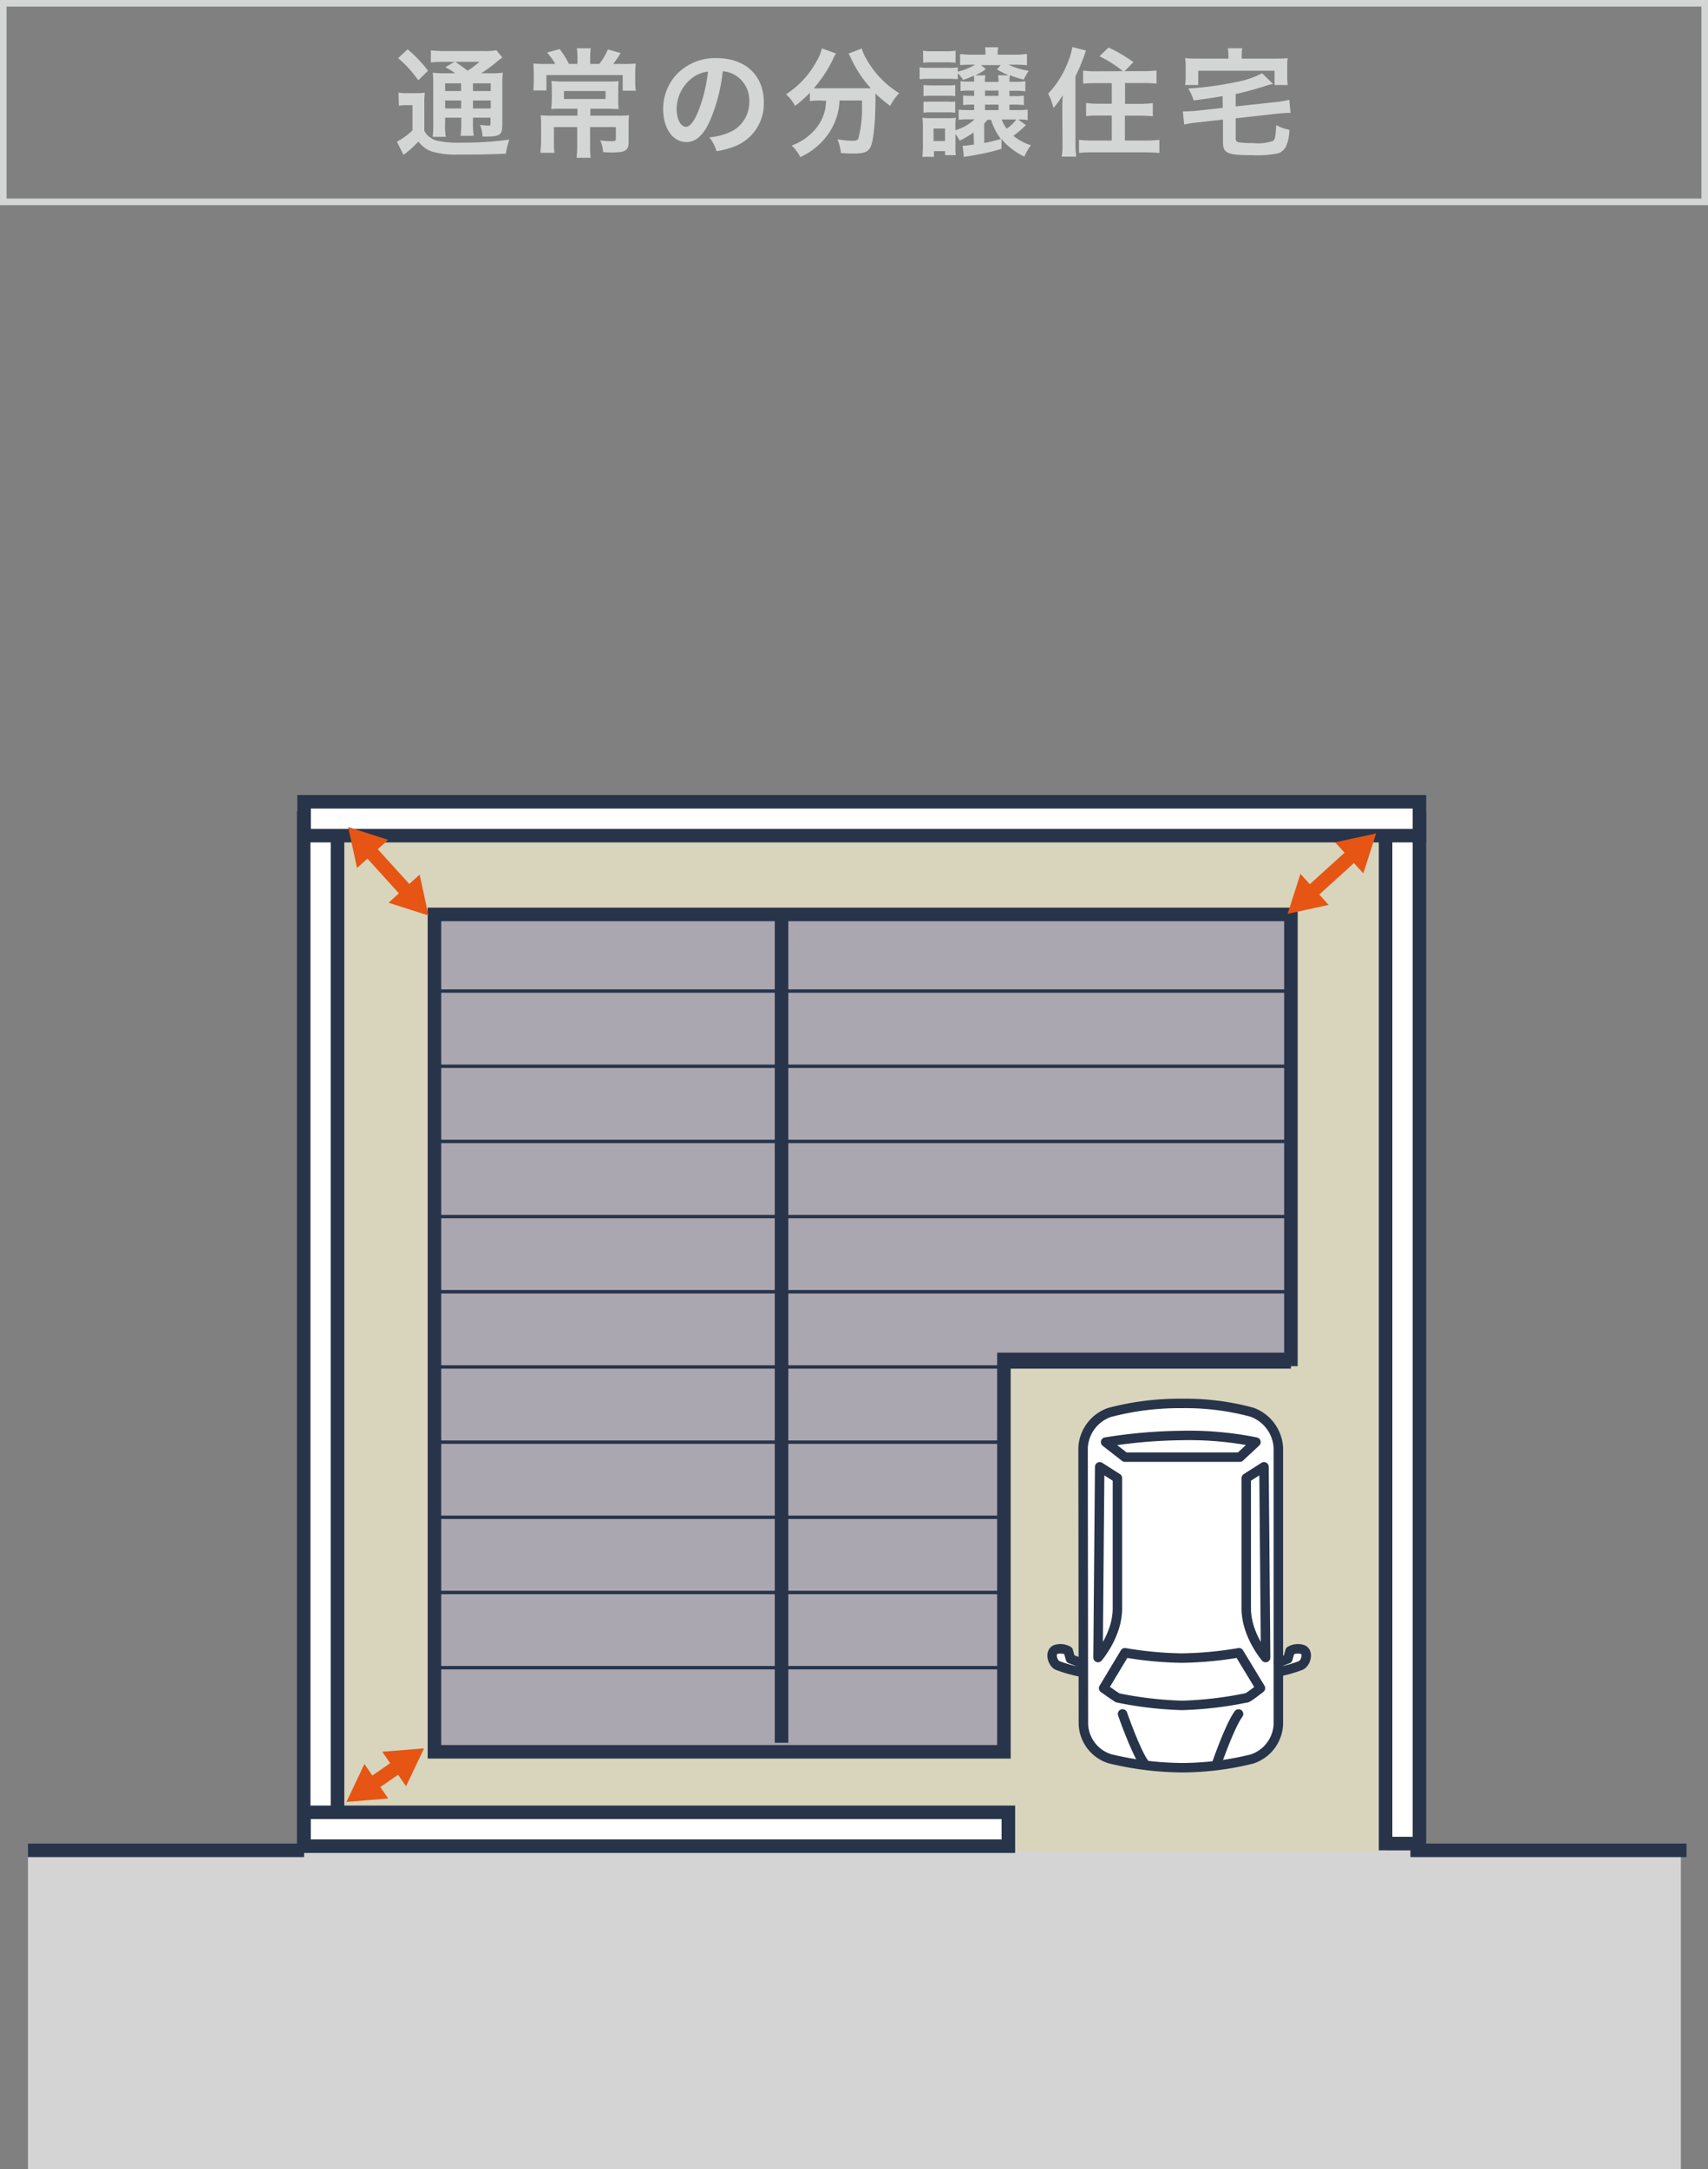
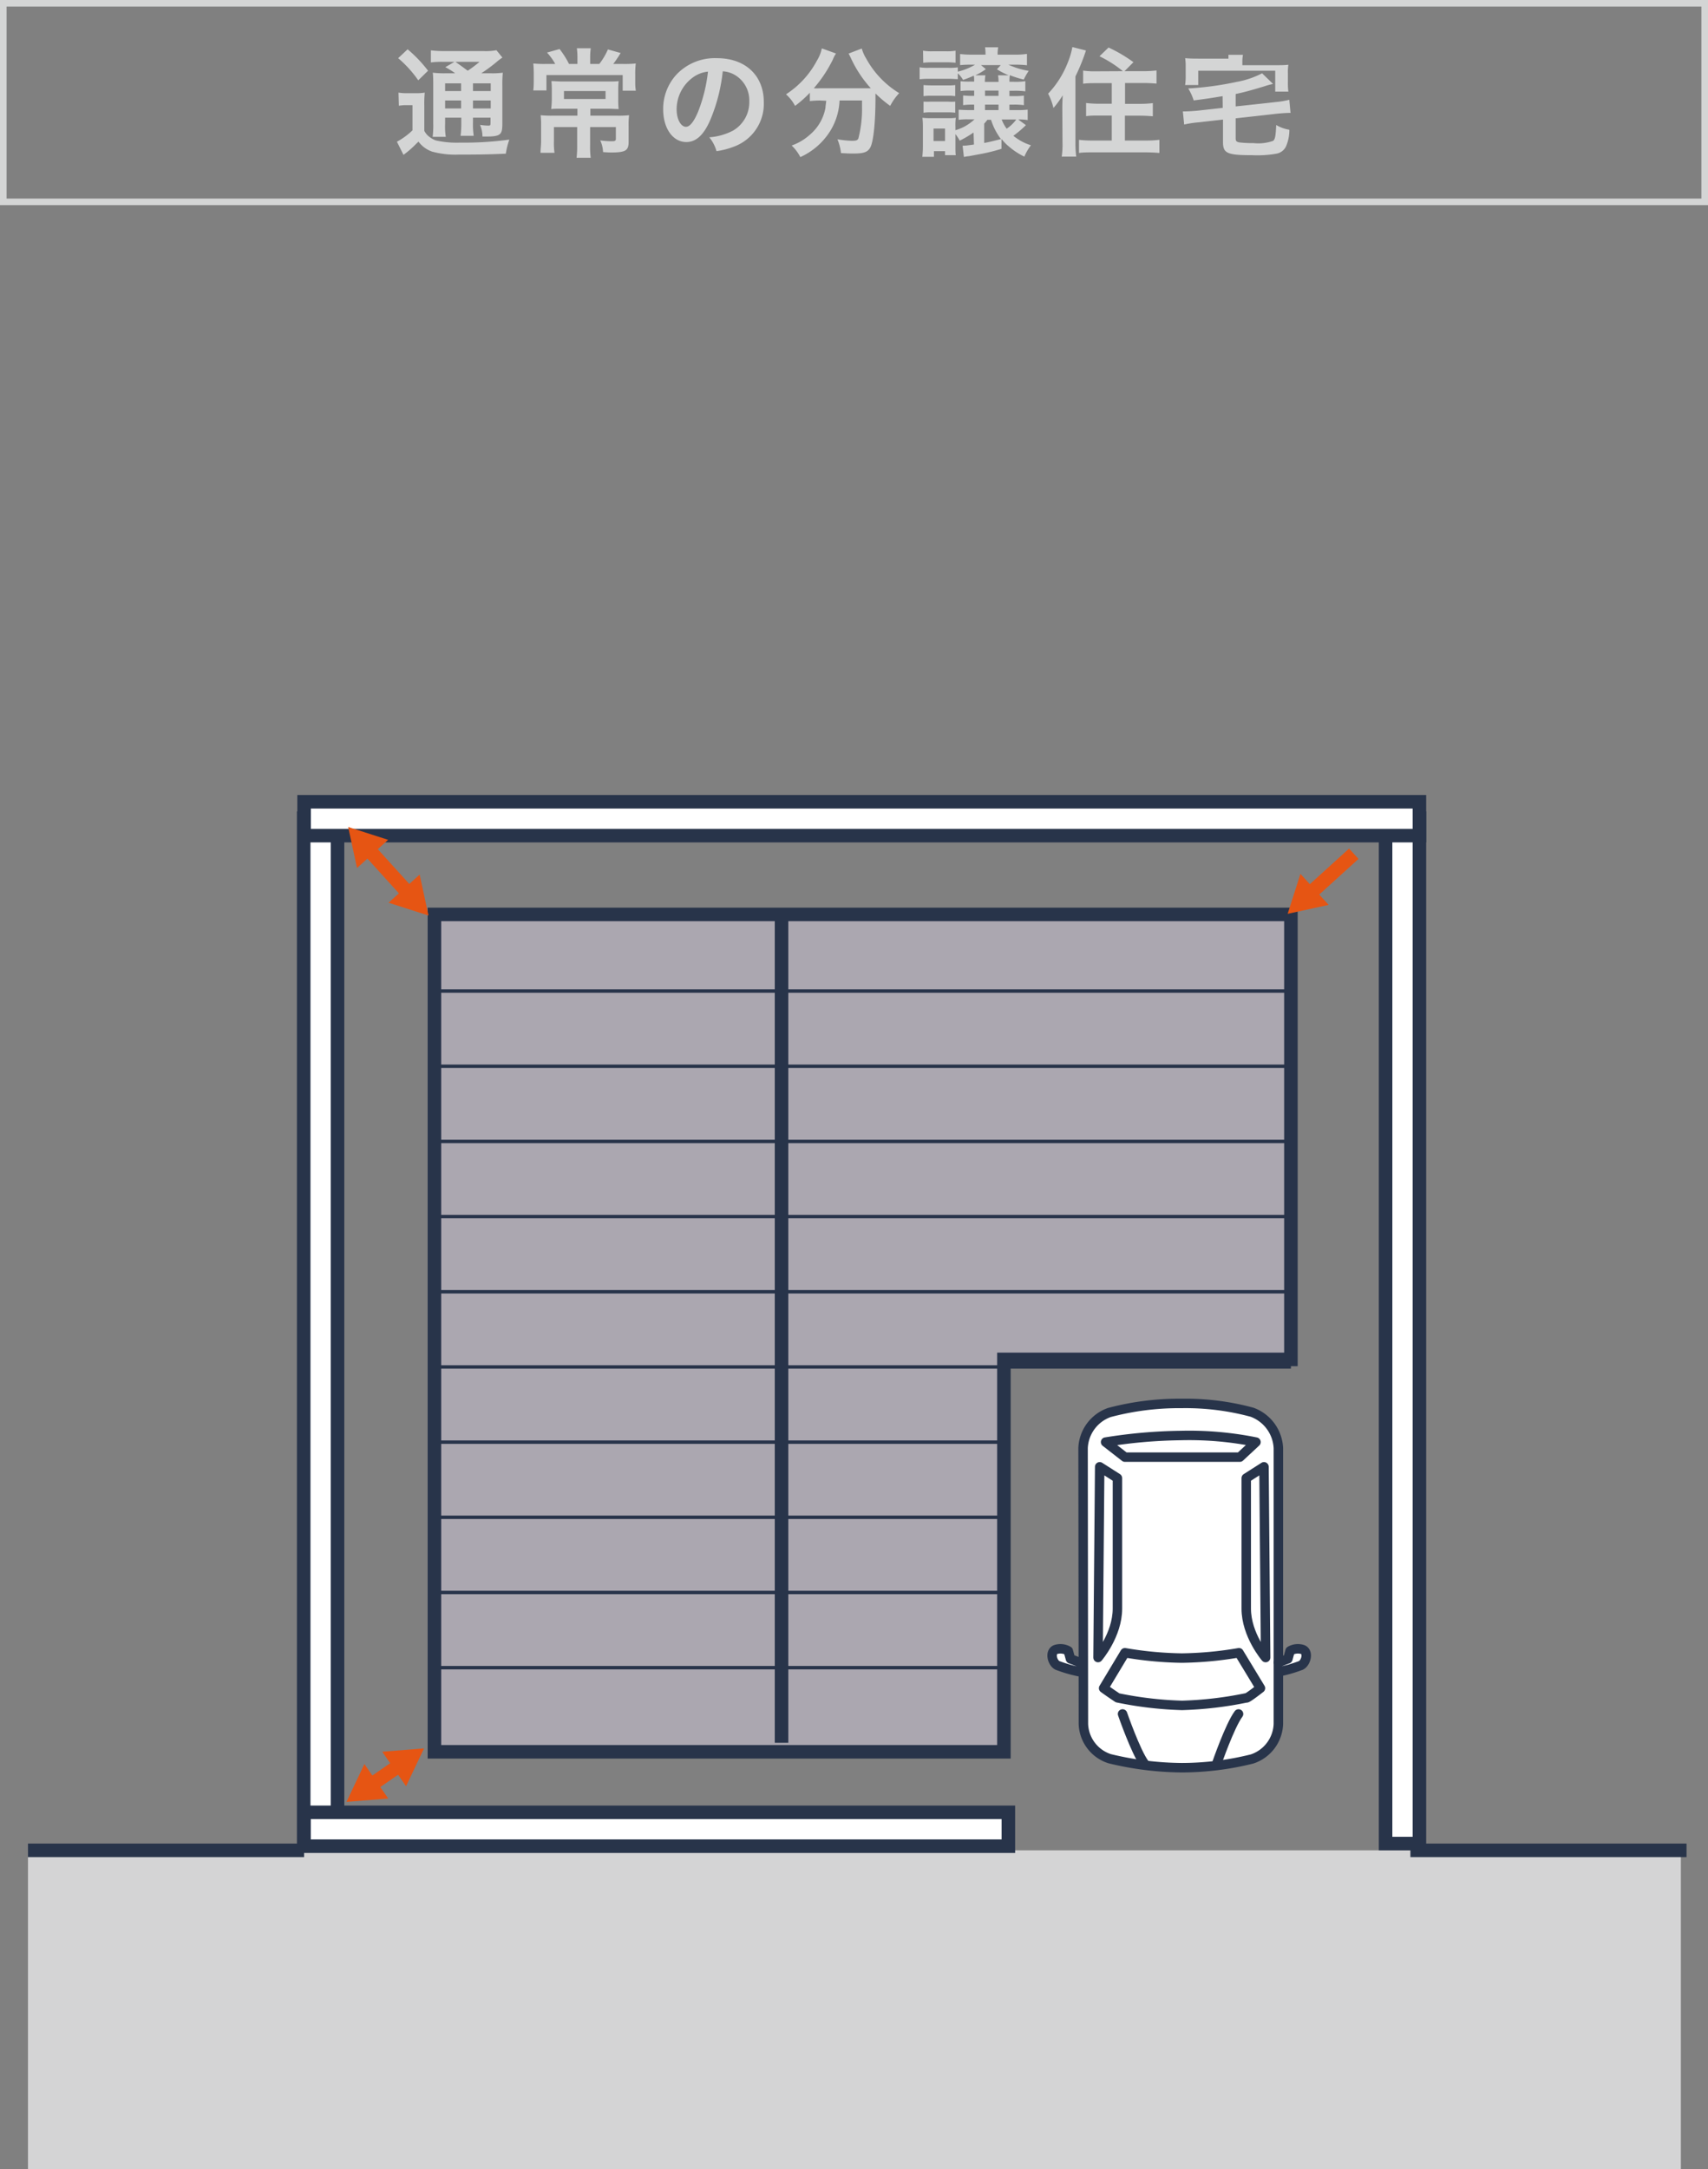
<svg xmlns="http://www.w3.org/2000/svg" id="レイヤー_1" data-name="レイヤー 1" viewBox="0 0 260 330">
  <rect x="0" y="0" width="260" height="330" fill="#808080" stroke="none" />
  <defs>
    <style>.cls-1{fill:#d4d4d5;}.cls-2{fill:#d8d5bc;}.cls-3,.cls-7,.cls-9{fill:#fff;}.cls-3,.cls-5,.cls-6,.cls-8,.cls-9{stroke:#28344a;}.cls-11,.cls-3,.cls-5,.cls-6{stroke-miterlimit:10;}.cls-3,.cls-5{stroke-width:2.06px;}.cls-4{fill:#aba7b0;}.cls-11,.cls-5,.cls-6,.cls-8{fill:none;}.cls-6{stroke-width:0.52px;}.cls-8,.cls-9{stroke-linecap:round;stroke-linejoin:round;stroke-width:1.44px;}.cls-10{fill:#d4d5d5;}.cls-11{stroke:#e65513;stroke-width:2.13px;}.cls-12{fill:#e65513;}</style>
  </defs>
  <rect class="cls-1" x="4.26" y="281.51" width="251.61" height="48.49" />
-   <rect class="cls-2" x="51.38" y="124.71" width="159.66" height="156.91" />
  <rect class="cls-3" x="210.92" y="124.48" width="5.15" height="156" />
  <polygon class="cls-4" points="196.51 139.12 66.13 139.12 66.13 266.52 152.82 266.52 152.82 206.82 196.51 206.82 196.51 139.12" />
  <polygon class="cls-5" points="196.51 139.12 66.13 139.12 66.13 266.52 152.82 266.52 152.82 206.82 196.51 206.82 196.51 139.12" />
  <line class="cls-5" x1="118.97" y1="139.58" x2="118.97" y2="265.15" />
  <line class="cls-6" x1="66.13" y1="150.78" x2="196.51" y2="150.78" />
  <line class="cls-6" x1="66.13" y1="162.22" x2="196.51" y2="162.22" />
  <line class="cls-6" x1="66.13" y1="173.66" x2="196.51" y2="173.66" />
  <line class="cls-6" x1="66.13" y1="185.09" x2="196.51" y2="185.09" />
  <line class="cls-6" x1="66.13" y1="196.53" x2="196.51" y2="196.53" />
  <line class="cls-6" x1="66.13" y1="207.97" x2="196.51" y2="207.97" />
  <line class="cls-6" x1="66.13" y1="219.41" x2="153.05" y2="219.41" />
  <line class="cls-6" x1="66.13" y1="230.84" x2="153.05" y2="230.84" />
  <line class="cls-6" x1="66.13" y1="242.28" x2="153.05" y2="242.28" />
  <line class="cls-6" x1="66.13" y1="253.72" x2="153.05" y2="253.72" />
  <path class="cls-7" d="M164.87,220.31a6,6,0,0,1,4-5.41,41.48,41.48,0,0,1,11-1.38,38.67,38.67,0,0,1,10.73,1.34,6.12,6.12,0,0,1,4,5.45v42a5.83,5.83,0,0,1-4,5.3,44.54,44.54,0,0,1-10.68,1.33,47.8,47.8,0,0,1-11-1.37,5.76,5.76,0,0,1-4-5.26Z" />
  <path class="cls-8" d="M164.87,220.31a6,6,0,0,1,4-5.41,41.48,41.48,0,0,1,11-1.38,38.67,38.67,0,0,1,10.73,1.34,6.12,6.12,0,0,1,4,5.45v42a5.83,5.83,0,0,1-4,5.3,44.54,44.54,0,0,1-10.68,1.33,47.8,47.8,0,0,1-11-1.37,5.76,5.76,0,0,1-4-5.26Z" />
  <path class="cls-8" d="M179.91,252.26a55.37,55.37,0,0,1-8.67-.81L168,256.84c1.19.86,2.13,1.47,2.13,1.47a56.29,56.29,0,0,0,9.81,1.15,56.27,56.27,0,0,0,9.8-1.15s-.08.25,2.13-1.47l-3.27-5.39A55.33,55.33,0,0,1,179.91,252.26Z" />
  <path class="cls-8" d="M192.66,252.18s-2.95-3.43-2.95-7.44V224.88l2.7-1.72Z" />
  <path class="cls-8" d="M167.15,252.18s2.95-3.43,2.95-7.44V224.88l-2.7-1.72Z" />
  <path class="cls-8" d="M191.19,219.4l-2.46,2.29H171.24l-2.94-2.29a77.29,77.29,0,0,1,11.44-1A51.23,51.23,0,0,1,191.19,219.4Z" />
  <path class="cls-9" d="M194.78,254.32a20.64,20.64,0,0,0,3.26-.95c.8-.41,1.21-2.09.22-2.42a2.38,2.38,0,0,0-1.88.22l-.33,1.21-1.43.55" />
  <path class="cls-9" d="M164.22,254.32a20.64,20.64,0,0,1-3.26-.95c-.8-.41-1.21-2.09-.22-2.42a2.38,2.38,0,0,1,1.88.22l.33,1.21,1.43.55" />
  <path class="cls-8" d="M174.2,268.3c-1.32-1.78-3.32-7.54-3.32-7.54" />
  <path class="cls-8" d="M188.54,260.76c-1.33,1.78-3.32,7.54-3.32,7.54" />
  <rect class="cls-3" x="46.23" y="124.48" width="5.15" height="156" />
  <rect class="cls-3" x="128.6" y="39.66" width="5.15" height="169.78" transform="translate(6.63 255.73) rotate(-90)" />
  <rect class="cls-3" x="97.32" y="224.69" width="5.15" height="107.22" transform="translate(-178.41 378.2) rotate(-90)" />
  <line class="cls-5" x1="4.26" y1="281.51" x2="46.29" y2="281.51" />
  <line class="cls-5" x1="214.7" y1="281.51" x2="256.73" y2="281.51" />
  <path class="cls-10" d="M259,1V30.21H1V1H259m1-1H0V31.21H260V0Z" />
  <path class="cls-10" d="M60.66,14.09a7.78,7.78,0,0,0,1.37.09h1.26a8,8,0,0,0,1.37-.09,16.79,16.79,0,0,0-.07,2V19.9a2.62,2.62,0,0,0,.88,1,3.13,3.13,0,0,0,.9.47A14.44,14.44,0,0,0,70,21.7a51.24,51.24,0,0,0,7.53-.46A11.56,11.56,0,0,0,77,23.38c-2.36.11-4.18.14-7.21.14a13.39,13.39,0,0,1-4-.45,4.33,4.33,0,0,1-2.09-1.53,2.14,2.14,0,0,1-.28.27,15,15,0,0,1-2,1.75l-1-2a10.55,10.55,0,0,0,2.37-1.73V16h-.92a6.16,6.16,0,0,0-1.15.09ZM62.05,7.5a20.41,20.41,0,0,1,3.11,3.26l-1.49,1.46a17.44,17.44,0,0,0-3.06-3.37Zm7.24,3.65a10.69,10.69,0,0,0-1.5-.93l1.39-.81H67.47a12.37,12.37,0,0,0-1.88.09V7.66a16.46,16.46,0,0,0,2.15.11h5.83a9,9,0,0,0,2-.13l.91,1.12a8.24,8.24,0,0,0-.9.68,24.58,24.58,0,0,1-2.32,1.71h1.44a11.76,11.76,0,0,0,1.84-.09,18.21,18.21,0,0,0-.07,2.09V18.7c0,1-.08,1.38-.33,1.65s-.77.42-1.89.42c-.16,0-.47,0-.81,0A4.39,4.39,0,0,0,73.07,19a9,9,0,0,0,1.19.11c.39,0,.41,0,.41-.51v-.7H72v.76a11.51,11.51,0,0,0,.11,2h-2a14.26,14.26,0,0,0,.11-2v-.76H67.76v.92a10,10,0,0,0,.1,2h-2a13.86,13.86,0,0,0,.09-2V13.17c0-1,0-1.49-.07-2.11a15.33,15.33,0,0,0,2,.09Zm-1.53,1.53v1.17h2.43V12.68Zm0,3.82h2.43V15.29H67.76Zm1.56-7.09c.65.45.81.56,1.88,1.35A19.26,19.26,0,0,0,73,9.41ZM72,13.85h2.7V12.68H72Zm2.7,1.44H72V16.5h2.7Z" />
  <path class="cls-10" d="M87.9,8.63a9.42,9.42,0,0,0-.09-1.29h2.12a9.42,9.42,0,0,0-.09,1.29v1.1h1.39a10.19,10.19,0,0,0,1.31-2.21l1.95.55a3.08,3.08,0,0,0-.29.45c-.52.78-.56.83-.85,1.21h1.5a16.53,16.53,0,0,0,1.93-.07,12.67,12.67,0,0,0-.08,1.69v1.17a7.42,7.42,0,0,0,.09,1.28h-2V11.42H83.18v2.34h-2a11.15,11.15,0,0,0,.07-1.29V11.28a16,16,0,0,0-.07-1.62A16.45,16.45,0,0,0,83,9.73h1.52A8.77,8.77,0,0,0,83.27,8l1.91-.54a13.6,13.6,0,0,1,1.44,2.27H87.9Zm-2.29,7.91c-.74,0-1.22,0-1.71.05A13.11,13.11,0,0,0,84,15.08v-1.3a14.06,14.06,0,0,0-.06-1.44c.49,0,1.08.06,1.73.06h6.79c.74,0,1.24,0,1.71-.06a14,14,0,0,0-.06,1.46v1.28a12.52,12.52,0,0,0,.06,1.51c-.56,0-1.12-.05-1.8-.05h-2.5V17.6H94a14.27,14.27,0,0,0,1.76-.07,12.82,12.82,0,0,0-.07,1.62V21.6c0,1.31-.47,1.6-2.68,1.6-.24,0-.33,0-1.21-.06a4.57,4.57,0,0,0-.43-1.78,13.21,13.21,0,0,0,1.73.13c.52,0,.65-.07.65-.38V19.33H89.83v2.73A12.88,12.88,0,0,0,89.92,24H87.77a15.09,15.09,0,0,0,.09-1.91V19.33H84.32v2.12a10.63,10.63,0,0,0,.09,1.8H82.28c0-.56.09-1.08.09-1.85V19a12.94,12.94,0,0,0-.07-1.47A15.65,15.65,0,0,0,84,17.6h3.9V16.54Zm.24-2.69v1.21h6.33V13.85Z" />
  <path class="cls-10" d="M108.13,18.23c-1,2.32-2.18,3.38-3.65,3.38-2.06,0-3.53-2.08-3.53-5a7.72,7.72,0,0,1,2-5.24,8.05,8.05,0,0,1,6.19-2.52c4.32,0,7.13,2.63,7.13,6.68a6.93,6.93,0,0,1-4.37,6.71,12.06,12.06,0,0,1-2.83.76,5.75,5.75,0,0,0-1.1-2.11,9.31,9.31,0,0,0,3.58-1,5,5,0,0,0,2.51-4.5,4.48,4.48,0,0,0-2.22-4,4.11,4.11,0,0,0-1.82-.54A26,26,0,0,1,108.13,18.23Zm-2.65-6.45A6,6,0,0,0,103,16.64c0,1.48.63,2.65,1.42,2.65.59,0,1.2-.75,1.85-2.3a23.63,23.63,0,0,0,1.5-6.09A4.64,4.64,0,0,0,105.48,11.78Z" />
  <path class="cls-10" d="M124.81,15.29a13.42,13.42,0,0,0-1.53.09V14.11a17.43,17.43,0,0,1-2.25,2,6.25,6.25,0,0,0-1.38-1.76,13.83,13.83,0,0,0,4.73-5.17,5.63,5.63,0,0,0,.72-1.82l2.16.78a4.68,4.68,0,0,0-.48.92,20.2,20.2,0,0,1-2.9,4.37,8.23,8.23,0,0,0,.93,0h6.63c.43,0,.68,0,1.12,0a17.93,17.93,0,0,1-3-4.52c-.08-.18-.26-.54-.38-.76l2-.77a6.29,6.29,0,0,0,.7,1.57,14,14,0,0,0,5,5.22,8.36,8.36,0,0,0-1.37,1.94,18.71,18.71,0,0,1-2.24-1.89v.61c0,3.73-.3,6.58-.75,7.53-.4.79-1,1-2.65,1-.36,0-.65,0-1.85-.07a7.84,7.84,0,0,0-.54-2.1,15.12,15.12,0,0,0,2.18.23c.66,0,.86-.07,1-.34a17.69,17.69,0,0,0,.56-4.79V15.29H127.8a9.55,9.55,0,0,1-1.4,4.61,10.4,10.4,0,0,1-4.57,4,6.51,6.51,0,0,0-1.32-1.76,8.21,8.21,0,0,0,2.79-1.66,7,7,0,0,0,2.36-4.1c0-.31.07-.52.11-1.05Z" />
  <path class="cls-10" d="M148.2,20.16a16,16,0,0,1-2.11,1.24,5.73,5.73,0,0,0-.65-1v1.95c0,.39,0,1,.06,1.26h-1.64V23h-1.69v.86H140.4a15.15,15.15,0,0,0,.09-1.74v-2.7a13.5,13.5,0,0,0-.07-1.5,11.31,11.31,0,0,0,1.24.06h2.72a7.47,7.47,0,0,0,1.12-.06,8,8,0,0,0-.06,1.37v.52a7.05,7.05,0,0,0,2.9-1.65h-.88a9.41,9.41,0,0,0-1.53.07V16.7c.36,0,.79.05,1.66.05h.7v-.83h-.16a10.26,10.26,0,0,0-1.52.08V14.52a12.71,12.71,0,0,0,1.52.07h.16v-.81h-.58a10.1,10.1,0,0,0-1.49.07V12.36a12.44,12.44,0,0,0,1.51.05h.56c0-.43,0-.68-.06-.9a14.92,14.92,0,0,1-1.63.65,3.89,3.89,0,0,0-.8-1v.88c-.36,0-.68-.05-1.4-.05h-3a11,11,0,0,0-1.41.07V10.24a7.79,7.79,0,0,0,1.41.08h3a8.4,8.4,0,0,0,1.4-.07v.65a9.11,9.11,0,0,0,2.63-1.06h-.86a13.37,13.37,0,0,0-1.42.07V8.22a14.42,14.42,0,0,0,1.87.09h2V8.2a6.85,6.85,0,0,0-.07-1h2a5.53,5.53,0,0,0-.09,1v.11h2.54a11.24,11.24,0,0,0,1.93-.11V9.93a15.15,15.15,0,0,0-1.89-.09h-.94a11.75,11.75,0,0,0,3.1.94,9.42,9.42,0,0,0-.76,1.33,16.14,16.14,0,0,1-2.12-.67,7.76,7.76,0,0,0-.06,1h.63a9.78,9.78,0,0,0,1.79-.09v1.55a11.49,11.49,0,0,0-1.75-.09h-.67v.81h.54a11.54,11.54,0,0,0,1.66-.07V16a10.51,10.51,0,0,0-1.66-.08h-.54v.83h1a13.69,13.69,0,0,0,1.78-.07v1.59a7.28,7.28,0,0,0-1.44-.09l1.17.86a16.35,16.35,0,0,1-1.91,1.62,8,8,0,0,0,2.67,1.44,8.24,8.24,0,0,0-1,1.73,10.65,10.65,0,0,1-2.34-1.53,7.38,7.38,0,0,1-1.14-1.17l0,1.51a26.52,26.52,0,0,1-3.4.83l-1.55.29a5.27,5.27,0,0,0-.77.12l-.2-1.71c.43,0,.95-.07,1.73-.18ZM140.51,7.71A7.45,7.45,0,0,0,142,7.8h2a7.45,7.45,0,0,0,1.46-.09V9.55A11.43,11.43,0,0,0,144,9.48h-2a12.07,12.07,0,0,0-1.46.07Zm.07,5.23a11.39,11.39,0,0,0,1.15.05h2.56a6.81,6.81,0,0,0,1.12-.05v1.69a6.07,6.07,0,0,0-1.12-.06h-2.56a6.48,6.48,0,0,0-1.15.06Zm0,2.52a11.39,11.39,0,0,0,1.15,0h2.56a6.87,6.87,0,0,0,1.12,0v1.69a8.6,8.6,0,0,0-1.16-.06h-2.53a6.3,6.3,0,0,0-1.14.06Zm1.53,6h1.75V19.56h-1.75Zm9.89-9a4.43,4.43,0,0,0-.08-1h1.63a10.89,10.89,0,0,1-1.79-.92l.58-.63h-3l.73.61a9.36,9.36,0,0,1-1.6.94H150a6,6,0,0,0-.08,1Zm-2.18,9.29c.83-.16.83-.16,2.55-.59a9.59,9.59,0,0,1-1.51-2.93h-.56a4.51,4.51,0,0,1-.48.57ZM152,13.78h-2.06v.81H152Zm0,2.14h-2.06v.83H152Zm.48,2.26a5.67,5.67,0,0,0,.76,1.4,5.75,5.75,0,0,0,1.46-1.4Z" />
  <path class="cls-10" d="M161.71,16.55c0-.46,0-.82.06-2.05a13.26,13.26,0,0,1-1.41,1.93,9,9,0,0,0-.81-2.18,14.52,14.52,0,0,0,3-4.75,11.44,11.44,0,0,0,.69-2.34l2.07.52a29.17,29.17,0,0,1-1.6,3.94V21.74a15.28,15.28,0,0,0,.12,2.09h-2.21a12.25,12.25,0,0,0,.12-2.11Zm9.22-5.72a17.81,17.81,0,0,0-3.56-2.27l1.38-1.33a22.35,22.35,0,0,1,3.79,2.23l-1.36,1.37h2.72a18,18,0,0,0,2.15-.11v2c-.63-.06-1.32-.09-2.09-.09h-2.7V15.8h2.23a16.34,16.34,0,0,0,2-.11v2c-.58-.05-1.23-.09-2-.09h-2.25v3.78h3.11a16.71,16.71,0,0,0,2.14-.11v2c-.64-.05-1.26-.09-2.16-.09H166.4c-.89,0-1.48,0-2.15.09v-2a15.87,15.87,0,0,0,2.07.11h2.92V17.58h-1.91c-.75,0-1.38,0-2,.09v-2a15.76,15.76,0,0,0,2,.11h1.91V12.65h-2.36c-.76,0-1.42,0-2,.09v-2a12.19,12.19,0,0,0,2,.11Z" />
-   <path class="cls-10" d="M186.11,14.63c-2.2.36-2.2.36-4.4.65a8.19,8.19,0,0,0-.83-1.82,48.06,48.06,0,0,0,7.37-1,13.4,13.4,0,0,0,3.87-1.31l1.67,1.62a10.53,10.53,0,0,0-1.38.38c-2.09.63-3.1.9-4.31,1.15v1.89l6.16-.67a13.54,13.54,0,0,0,2-.34l.19,2a2,2,0,0,0-.32,0c-.32,0-1.17.06-1.66.11L188.1,18v3c0,.45.09.55.51.66a15.93,15.93,0,0,0,2.19.11,6.78,6.78,0,0,0,3-.34c.3-.24.39-.69.47-2.41a5.8,5.8,0,0,0,2,.72,6.3,6.3,0,0,1-.42,2.32,2,2,0,0,1-1.6,1.33,16.53,16.53,0,0,1-3.65.22c-3.8,0-4.43-.29-4.43-2V18.19l-3.91.44a14.3,14.3,0,0,0-2,.32l-.2-2h.36c.36,0,1.13-.05,1.62-.09l4.09-.45ZM187,8.34a5.16,5.16,0,0,0-.1-1h2.21a5.16,5.16,0,0,0-.09,1v.58h5c.92,0,1.39,0,2-.07a7.81,7.81,0,0,0-.07,1.33v1.37a9.76,9.76,0,0,0,.07,1.39h-2V10.76H182.4v2.18h-2a8.27,8.27,0,0,0,.09-1.41V10.18a8.38,8.38,0,0,0-.08-1.33c.58.05,1.08.07,2,.07H187Z" />
+   <path class="cls-10" d="M186.11,14.63c-2.2.36-2.2.36-4.4.65a8.19,8.19,0,0,0-.83-1.82,48.06,48.06,0,0,0,7.37-1,13.4,13.4,0,0,0,3.87-1.31l1.67,1.62a10.53,10.53,0,0,0-1.38.38c-2.09.63-3.1.9-4.31,1.15v1.89l6.16-.67a13.54,13.54,0,0,0,2-.34l.19,2a2,2,0,0,0-.32,0c-.32,0-1.17.06-1.66.11L188.1,18v3c0,.45.09.55.51.66a15.93,15.93,0,0,0,2.19.11,6.78,6.78,0,0,0,3-.34c.3-.24.39-.69.47-2.41a5.8,5.8,0,0,0,2,.72,6.3,6.3,0,0,1-.42,2.32,2,2,0,0,1-1.6,1.33,16.53,16.53,0,0,1-3.65.22c-3.8,0-4.43-.29-4.43-2V18.19l-3.91.44a14.3,14.3,0,0,0-2,.32l-.2-2h.36c.36,0,1.13-.05,1.62-.09l4.09-.45ZM187,8.34h2.21a5.16,5.16,0,0,0-.09,1v.58h5c.92,0,1.39,0,2-.07a7.81,7.81,0,0,0-.07,1.33v1.37a9.76,9.76,0,0,0,.07,1.39h-2V10.76H182.4v2.18h-2a8.27,8.27,0,0,0,.09-1.41V10.18a8.38,8.38,0,0,0-.08-1.33c.58.05,1.08.07,2,.07H187Z" />
  <line class="cls-11" x1="199.41" y1="135.94" x2="206.08" y2="129.89" />
  <polygon class="cls-12" points="202.25 137.67 196.01 139.03 197.96 132.95 202.25 137.67" />
-   <polygon class="cls-12" points="207.53 132.88 209.48 126.8 203.24 128.15 207.53 132.88" />
  <line class="cls-11" x1="56.52" y1="271.53" x2="60.77" y2="268.6" />
  <polygon class="cls-12" points="59.1 273.63 52.74 274.14 55.47 268.38 59.1 273.63" />
  <polygon class="cls-12" points="61.81 271.76 64.55 266 58.19 266.51 61.81 271.76" />
  <line class="cls-11" x1="62.14" y1="135.89" x2="56.09" y2="129.22" />
  <polygon class="cls-12" points="63.88 133.06 65.23 139.29 59.15 137.34 63.88 133.06" />
  <polygon class="cls-12" points="59.08 127.77 53 125.82 54.35 132.06 59.08 127.77" />
</svg>